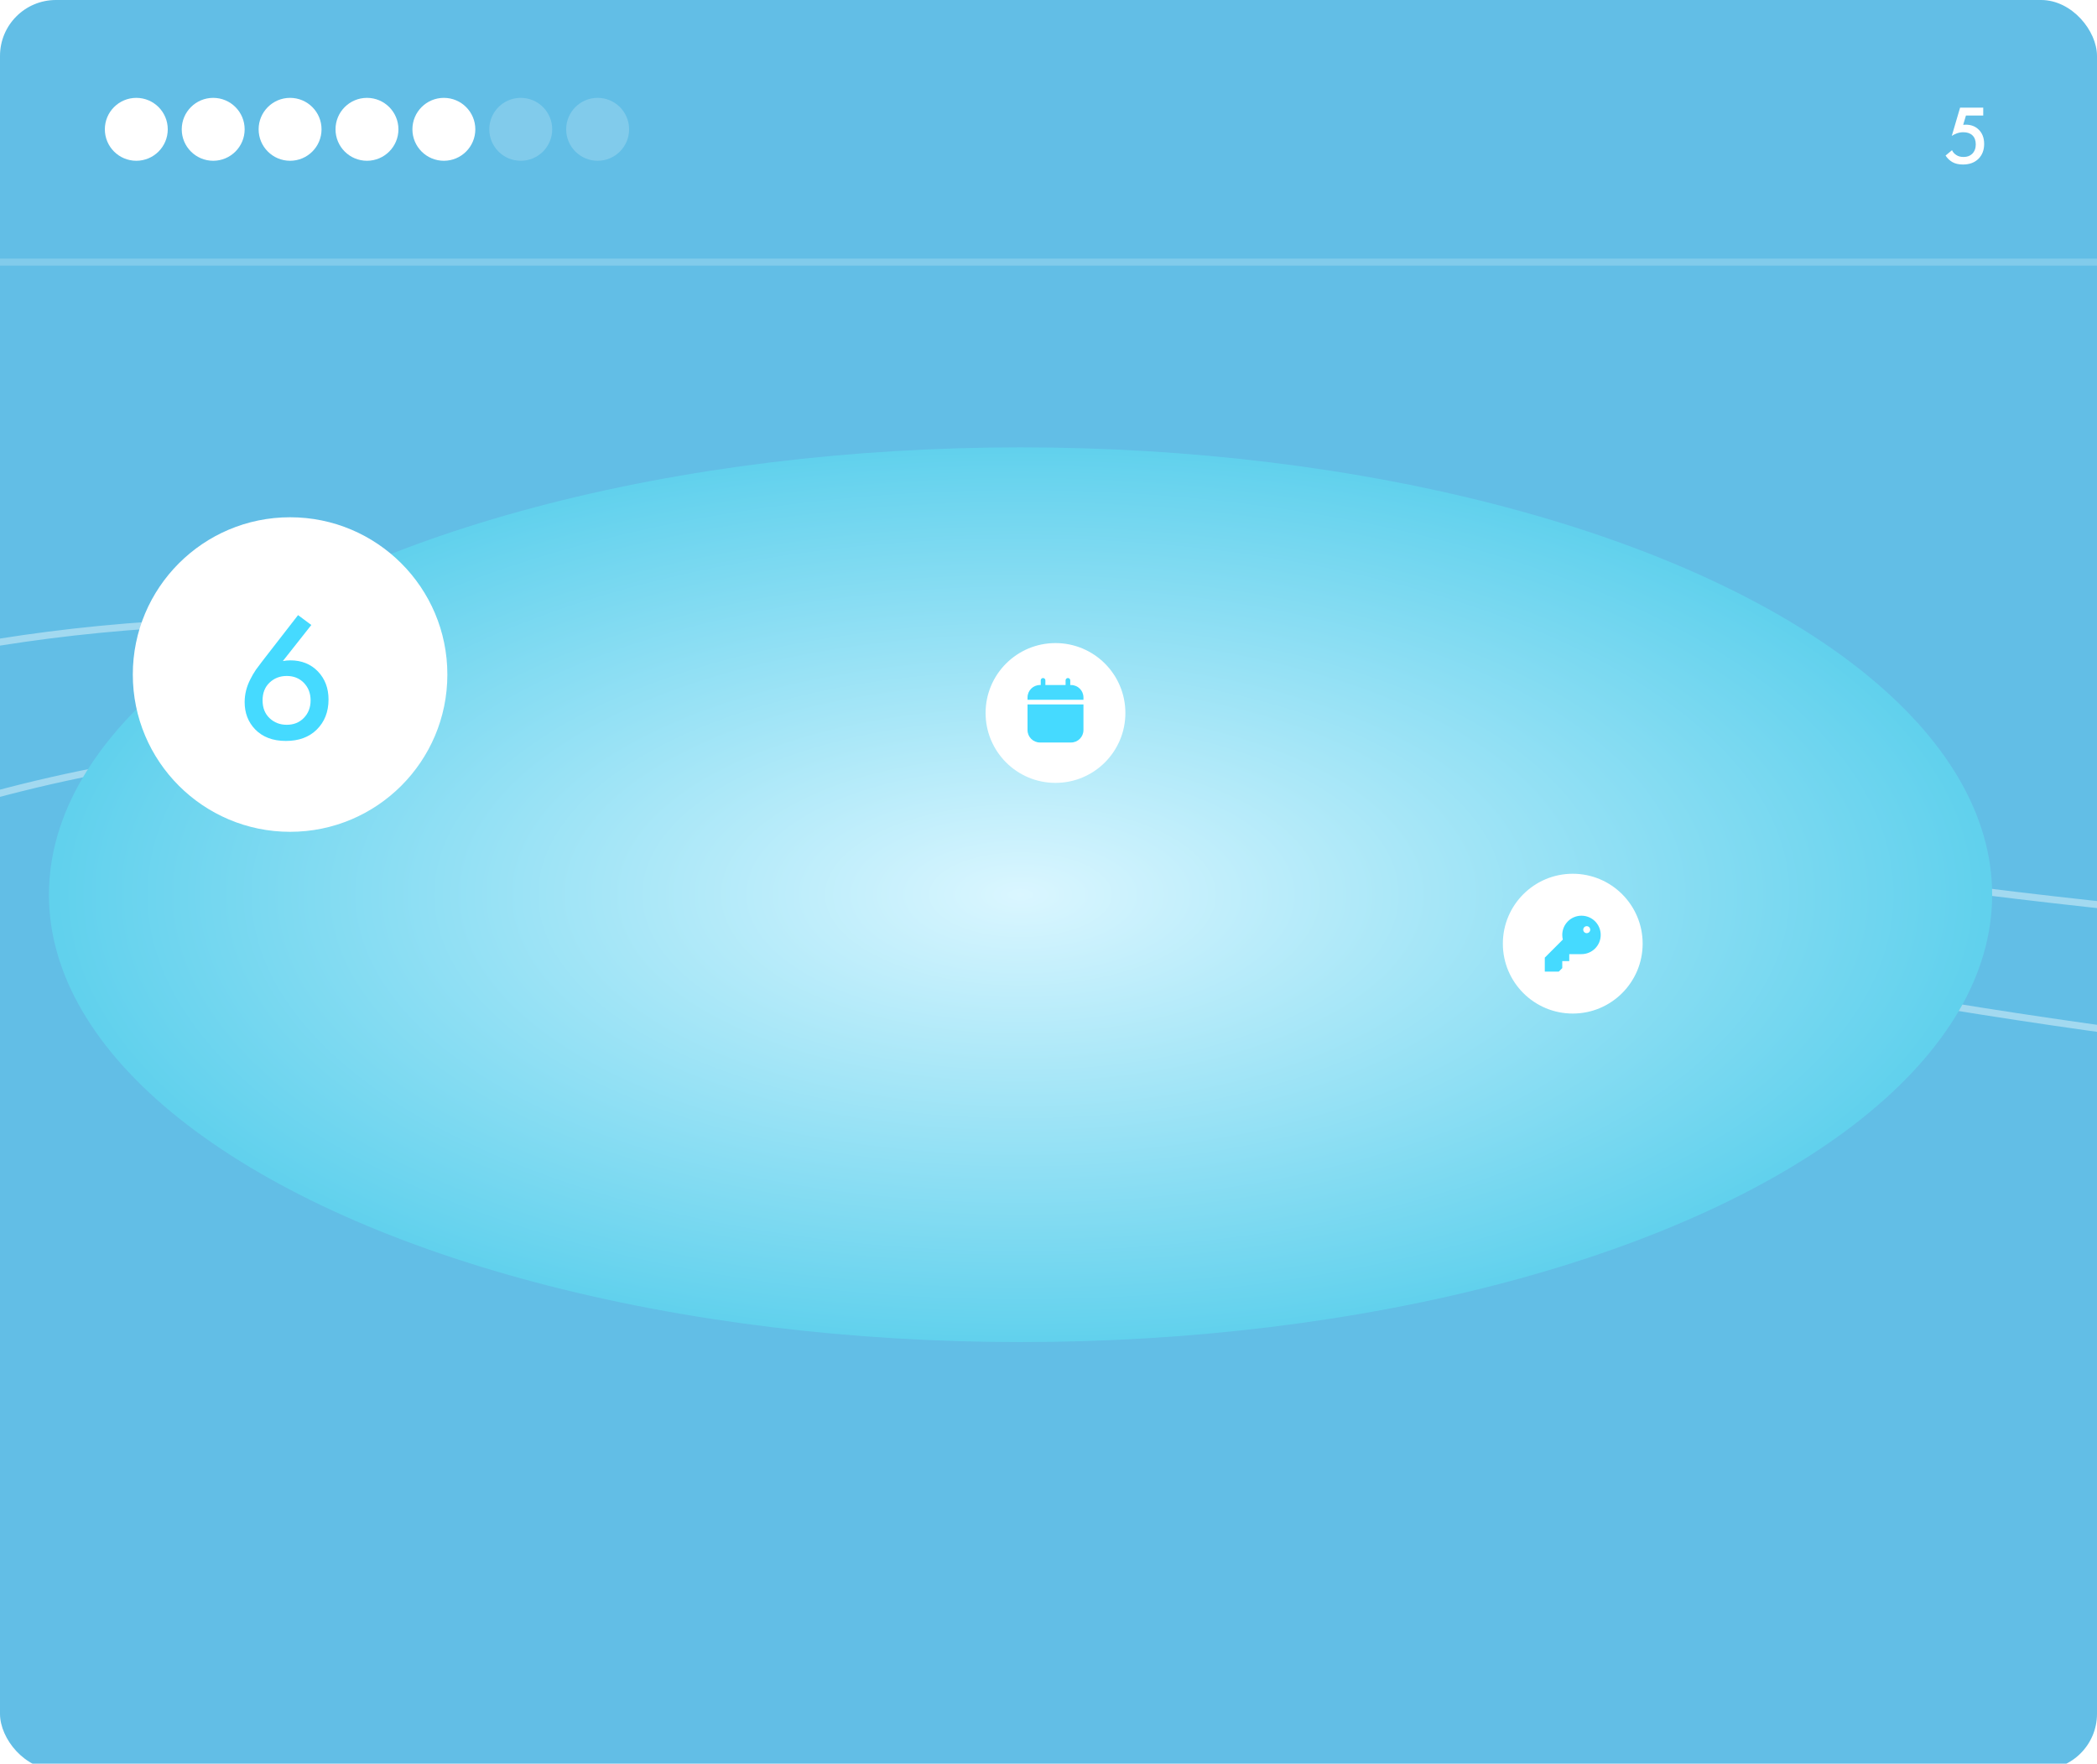
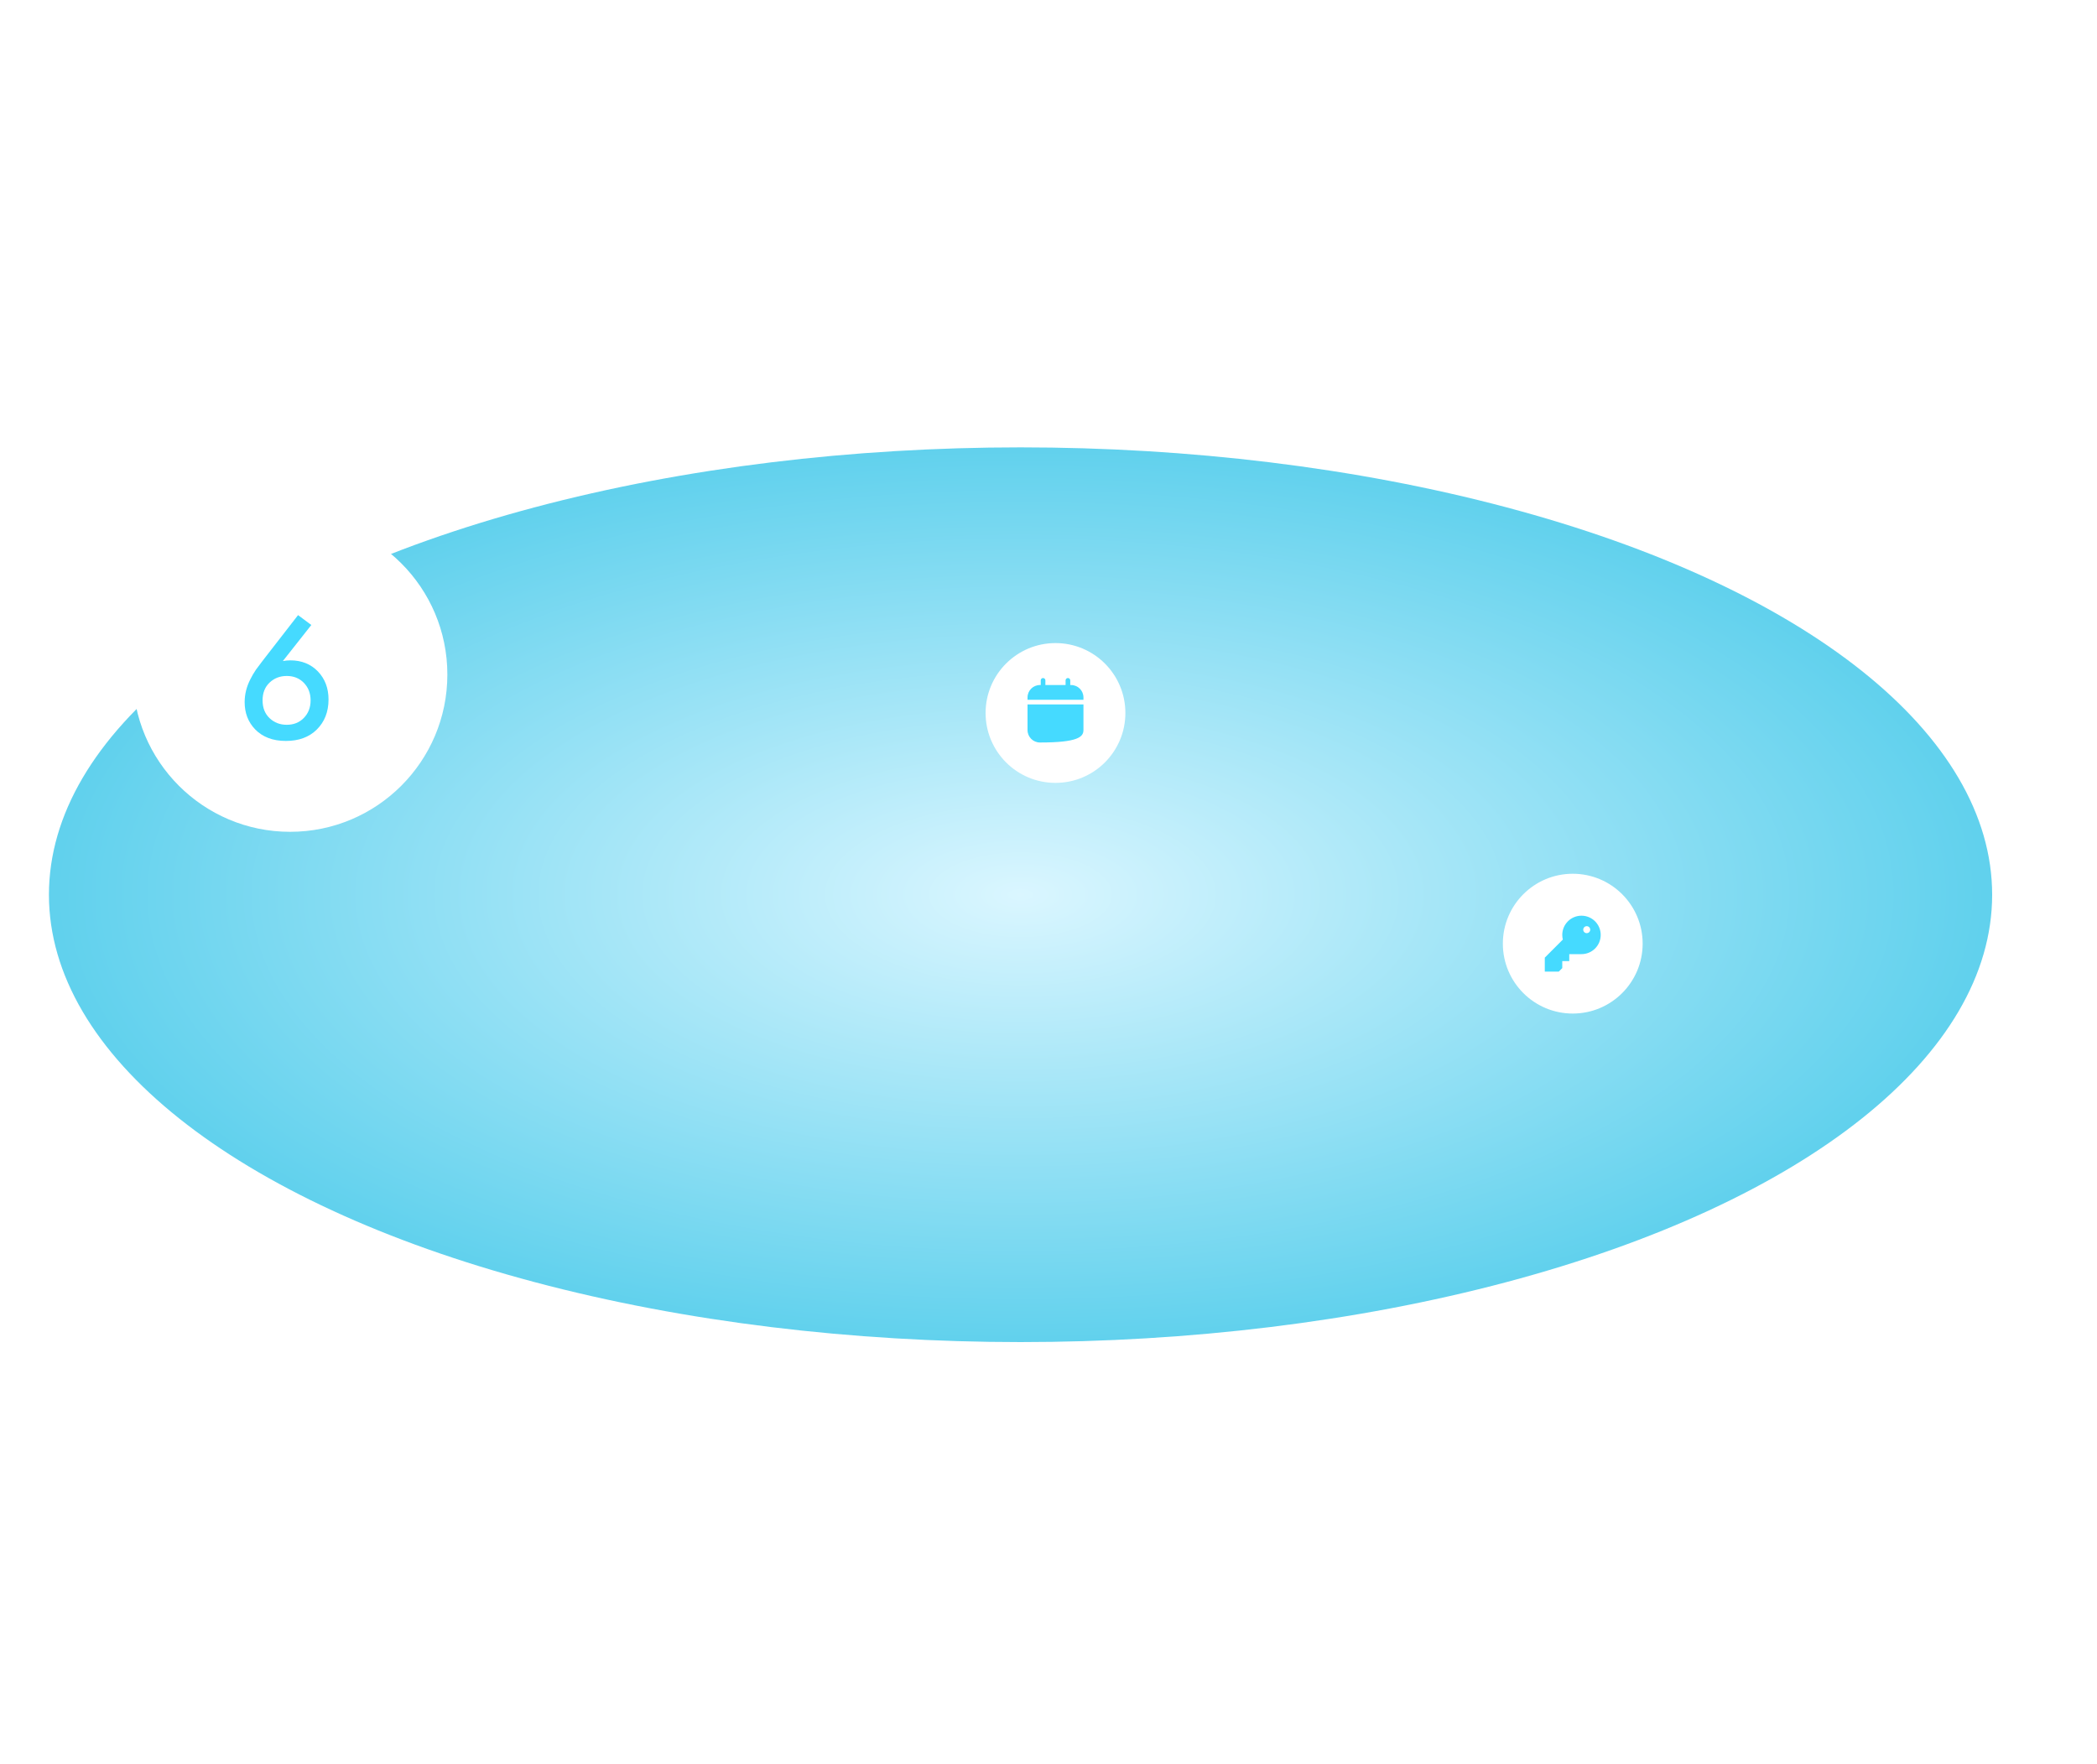
<svg xmlns="http://www.w3.org/2000/svg" width="346" height="291" viewBox="0 0 346 291" fill="none">
  <g clip-path="url(#clip0_98_4812)">
    <g clip-path="url(#clip1_98_4812)">
-       <rect width="346" height="292" rx="9.227" fill="#62BEE6" />
      <path opacity="0.41" d="M-52.691 150.793C-29.799 140.639 16.731 116.221 100.964 123.321C185.197 130.422 259.708 163.185 399.5 175.811" stroke="white" stroke-width="1.153" />
      <path opacity="0.41" d="M-78.064 131.187C-63.236 124.609 -38.489 112.046 -9.34332e-05 105.942C20.929 102.623 45.921 101.214 75.591 103.715C159.824 110.815 230.427 139.038 370.22 151.663" stroke="white" stroke-width="1.153" />
    </g>
-     <circle cx="5.19" cy="5.19" r="5.19" transform="matrix(-1 0 0 1 27.68 16.147)" fill="white" />
-     <circle cx="5.19" cy="5.19" r="5.19" transform="matrix(-1 0 0 1 40.367 16.147)" fill="white" />
    <circle cx="5.19" cy="5.19" r="5.19" transform="matrix(-1 0 0 1 53.053 16.147)" fill="white" />
    <circle cx="5.19" cy="5.19" r="5.19" transform="matrix(-1 0 0 1 65.74 16.147)" fill="white" />
    <circle cx="5.19" cy="5.19" r="5.19" transform="matrix(-1 0 0 1 78.427 16.147)" fill="white" />
    <circle cx="5.19" cy="5.19" r="5.19" transform="matrix(-1 0 0 1 91.113 16.147)" fill="white" fill-opacity="0.2" />
    <circle cx="5.19" cy="5.19" r="5.19" transform="matrix(-1 0 0 1 103.8 16.147)" fill="white" fill-opacity="0.2" />
    <path d="M327.228 17.762V19.063H324.377L323.921 20.599C324.105 20.581 324.248 20.572 324.35 20.572C325.217 20.572 325.927 20.844 326.481 21.388C327.081 21.969 327.381 22.758 327.381 23.755C327.381 24.76 327.067 25.577 326.44 26.204C325.803 26.832 324.949 27.145 323.879 27.145C323.178 27.145 322.587 27.007 322.108 26.73C321.665 26.463 321.3 26.108 321.014 25.665L322.08 24.779C322.209 25.093 322.444 25.36 322.786 25.582C323.099 25.794 323.501 25.9 323.99 25.9C324.571 25.9 325.042 25.729 325.402 25.388C325.798 24.991 325.997 24.47 325.997 23.824C325.997 23.178 325.812 22.68 325.443 22.329C325.083 21.988 324.58 21.817 323.934 21.817C323.565 21.817 323.206 21.882 322.855 22.011C322.541 22.131 322.269 22.269 322.038 22.426L323.409 17.762H327.228Z" fill="white" />
    <g filter="url(#filter0_f_98_4812)">
      <ellipse cx="168.387" cy="147.627" rx="160.313" ry="73.813" fill="url(#paint0_radial_98_4812)" />
    </g>
    <circle cx="174.153" cy="117.64" r="11.533" fill="white" />
-     <path fill-rule="evenodd" clip-rule="evenodd" d="M172.103 111.873C172.315 111.873 172.487 112.045 172.487 112.258V113.027H175.819V112.258C175.819 112.045 175.991 111.873 176.204 111.873C176.416 111.873 176.588 112.045 176.588 112.258V113.027H176.716C177.849 113.027 178.767 113.945 178.767 115.077V115.461H169.54V115.077C169.54 113.945 170.458 113.027 171.59 113.027H171.719V112.258C171.719 112.045 171.891 111.873 172.103 111.873ZM178.767 116.23H169.54V120.459C169.54 121.592 170.458 122.51 171.59 122.51H176.716C177.849 122.51 178.767 121.592 178.767 120.459V116.23Z" fill="#45DAFF" />
+     <path fill-rule="evenodd" clip-rule="evenodd" d="M172.103 111.873C172.315 111.873 172.487 112.045 172.487 112.258V113.027H175.819V112.258C175.819 112.045 175.991 111.873 176.204 111.873C176.416 111.873 176.588 112.045 176.588 112.258V113.027H176.716C177.849 113.027 178.767 113.945 178.767 115.077V115.461H169.54V115.077C169.54 113.945 170.458 113.027 171.59 113.027H171.719V112.258C171.719 112.045 171.891 111.873 172.103 111.873ZM178.767 116.23H169.54V120.459C169.54 121.592 170.458 122.51 171.59 122.51C177.849 122.51 178.767 121.592 178.767 120.459V116.23Z" fill="#45DAFF" />
    <circle cx="47.863" cy="111.297" r="25.95" fill="white" />
    <path d="M49.179 101.493L51.368 103.122L46.666 109.075C47.06 108.996 47.474 108.956 47.908 108.956C49.761 108.956 51.279 109.568 52.462 110.792C53.625 112.016 54.207 113.556 54.207 115.412C54.207 117.446 53.556 119.104 52.255 120.388C50.993 121.631 49.298 122.253 47.168 122.253C45.02 122.253 43.324 121.612 42.082 120.328C40.938 119.124 40.367 117.633 40.367 115.856C40.367 114.553 40.682 113.29 41.313 112.066C41.451 111.789 41.589 111.533 41.727 111.296C41.885 111.039 42.052 110.773 42.23 110.496C42.427 110.22 42.575 110.022 42.673 109.904C42.772 109.766 42.949 109.529 43.206 109.193C43.482 108.838 43.649 108.621 43.708 108.542L49.179 101.493ZM50.096 112.628C49.367 111.898 48.44 111.533 47.316 111.533C46.193 111.533 45.246 111.898 44.477 112.628C43.708 113.359 43.324 114.336 43.324 115.56C43.324 116.784 43.708 117.762 44.477 118.492C45.246 119.223 46.193 119.588 47.316 119.588C48.44 119.588 49.367 119.223 50.096 118.492C50.865 117.722 51.249 116.745 51.249 115.56C51.249 114.376 50.865 113.398 50.096 112.628Z" fill="#45DAFF" />
    <line y1="43.25" x2="346" y2="43.25" stroke="white" stroke-opacity="0.2" stroke-width="1.153" />
    <circle cx="259.5" cy="155.7" r="11.533" fill="white" />
    <g clip-path="url(#clip2_98_4812)">
      <path fill-rule="evenodd" clip-rule="evenodd" d="M264.113 154.258C264.113 156.01 262.693 157.43 260.942 157.43H258.923V158.583H257.77V159.737L257.193 160.313H254.887V158.007L257.864 155.029C257.803 154.782 257.77 154.524 257.77 154.258C257.77 152.507 259.19 151.087 260.942 151.087C262.693 151.087 264.113 152.507 264.113 154.258ZM262.383 153.393C262.383 153.712 262.125 153.97 261.807 153.97C261.488 153.97 261.23 153.712 261.23 153.393C261.23 153.075 261.488 152.817 261.807 152.817C262.125 152.817 262.383 153.075 262.383 153.393Z" fill="#45DAFF" />
    </g>
  </g>
  <defs>
    <filter id="filter0_f_98_4812" x="-107.26" y="-41.52" width="551.293" height="378.293" filterUnits="userSpaceOnUse" color-interpolation-filters="sRGB">
      <feFlood flood-opacity="0" result="BackgroundImageFix" />
      <feBlend mode="normal" in="SourceGraphic" in2="BackgroundImageFix" result="shape" />
      <feGaussianBlur stdDeviation="57.667" result="effect1_foregroundBlur_98_4812" />
    </filter>
    <radialGradient id="paint0_radial_98_4812" cx="0" cy="0" r="1" gradientUnits="userSpaceOnUse" gradientTransform="translate(168.387 147.627) rotate(90) scale(73.813 160.313)">
      <stop stop-color="#DAF6FF" />
      <stop offset="1" stop-color="#61D1ED" />
    </radialGradient>
    <clipPath id="clip0_98_4812">
      <rect width="346" height="291" fill="white" />
    </clipPath>
    <clipPath id="clip1_98_4812">
      <rect width="346" height="292" fill="white" />
    </clipPath>
    <clipPath id="clip2_98_4812">
      <rect width="9.227" height="9.227" fill="white" transform="translate(254.887 151.087)" />
    </clipPath>
  </defs>
</svg>